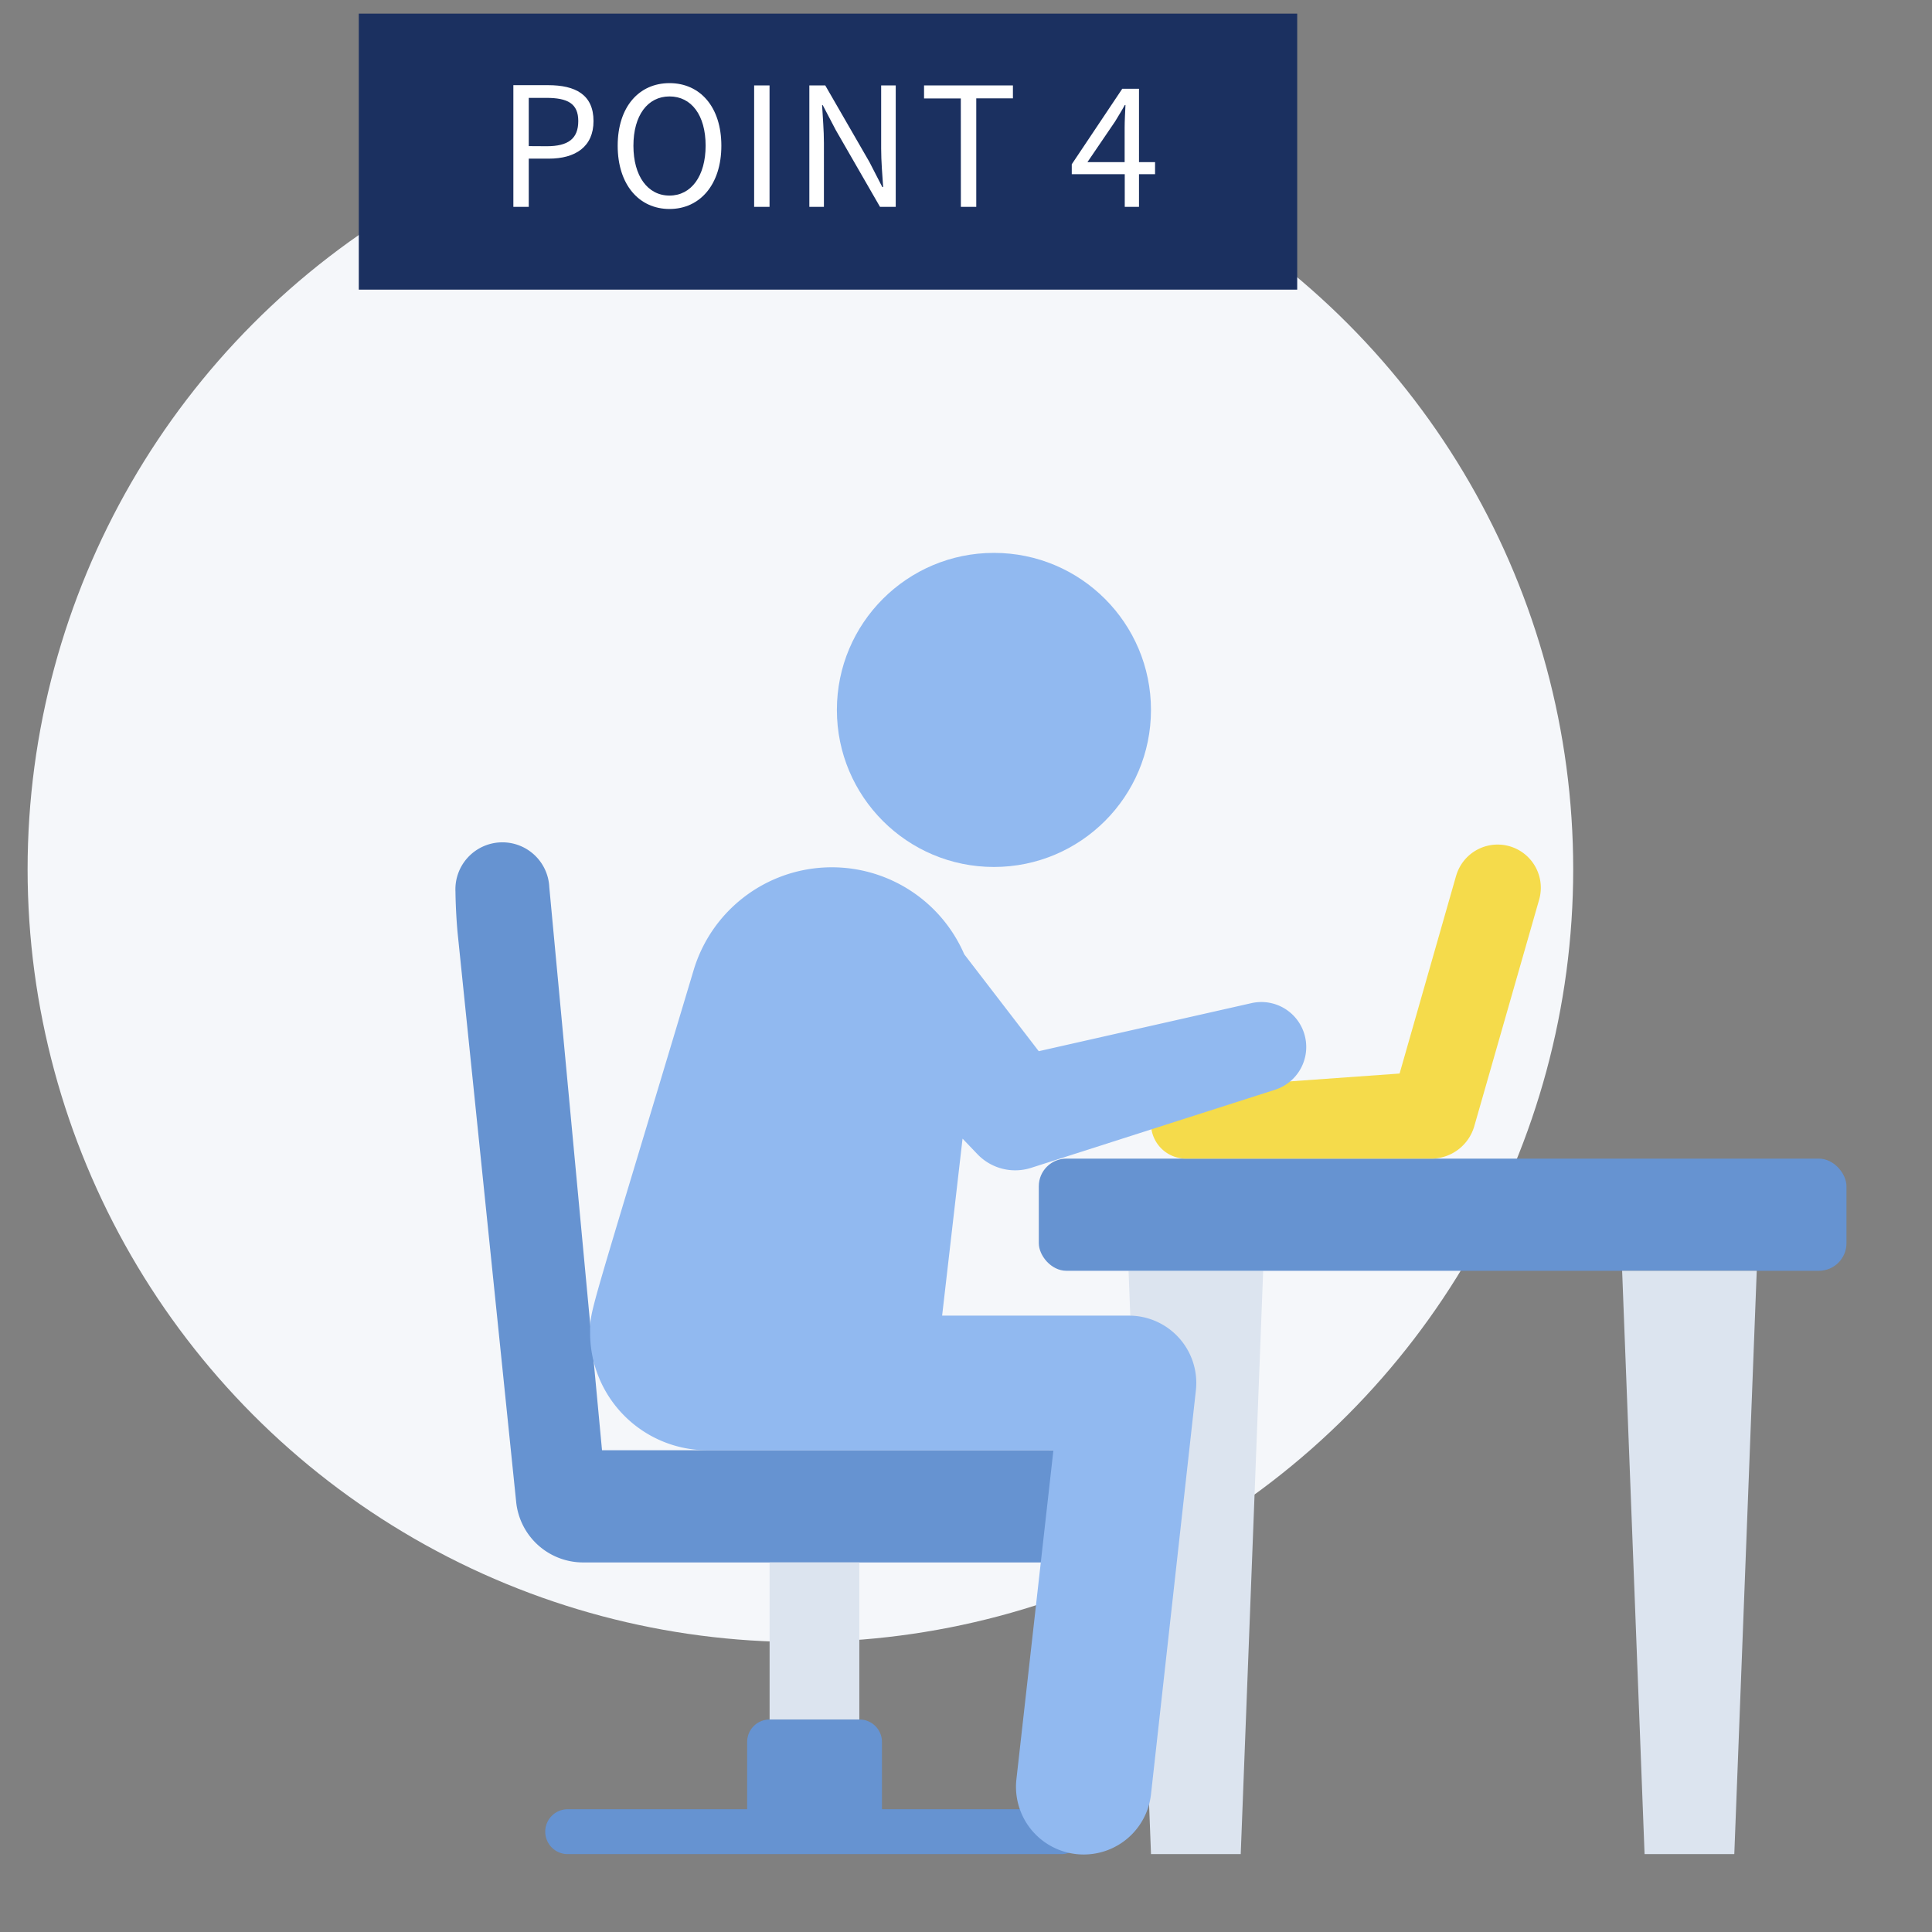
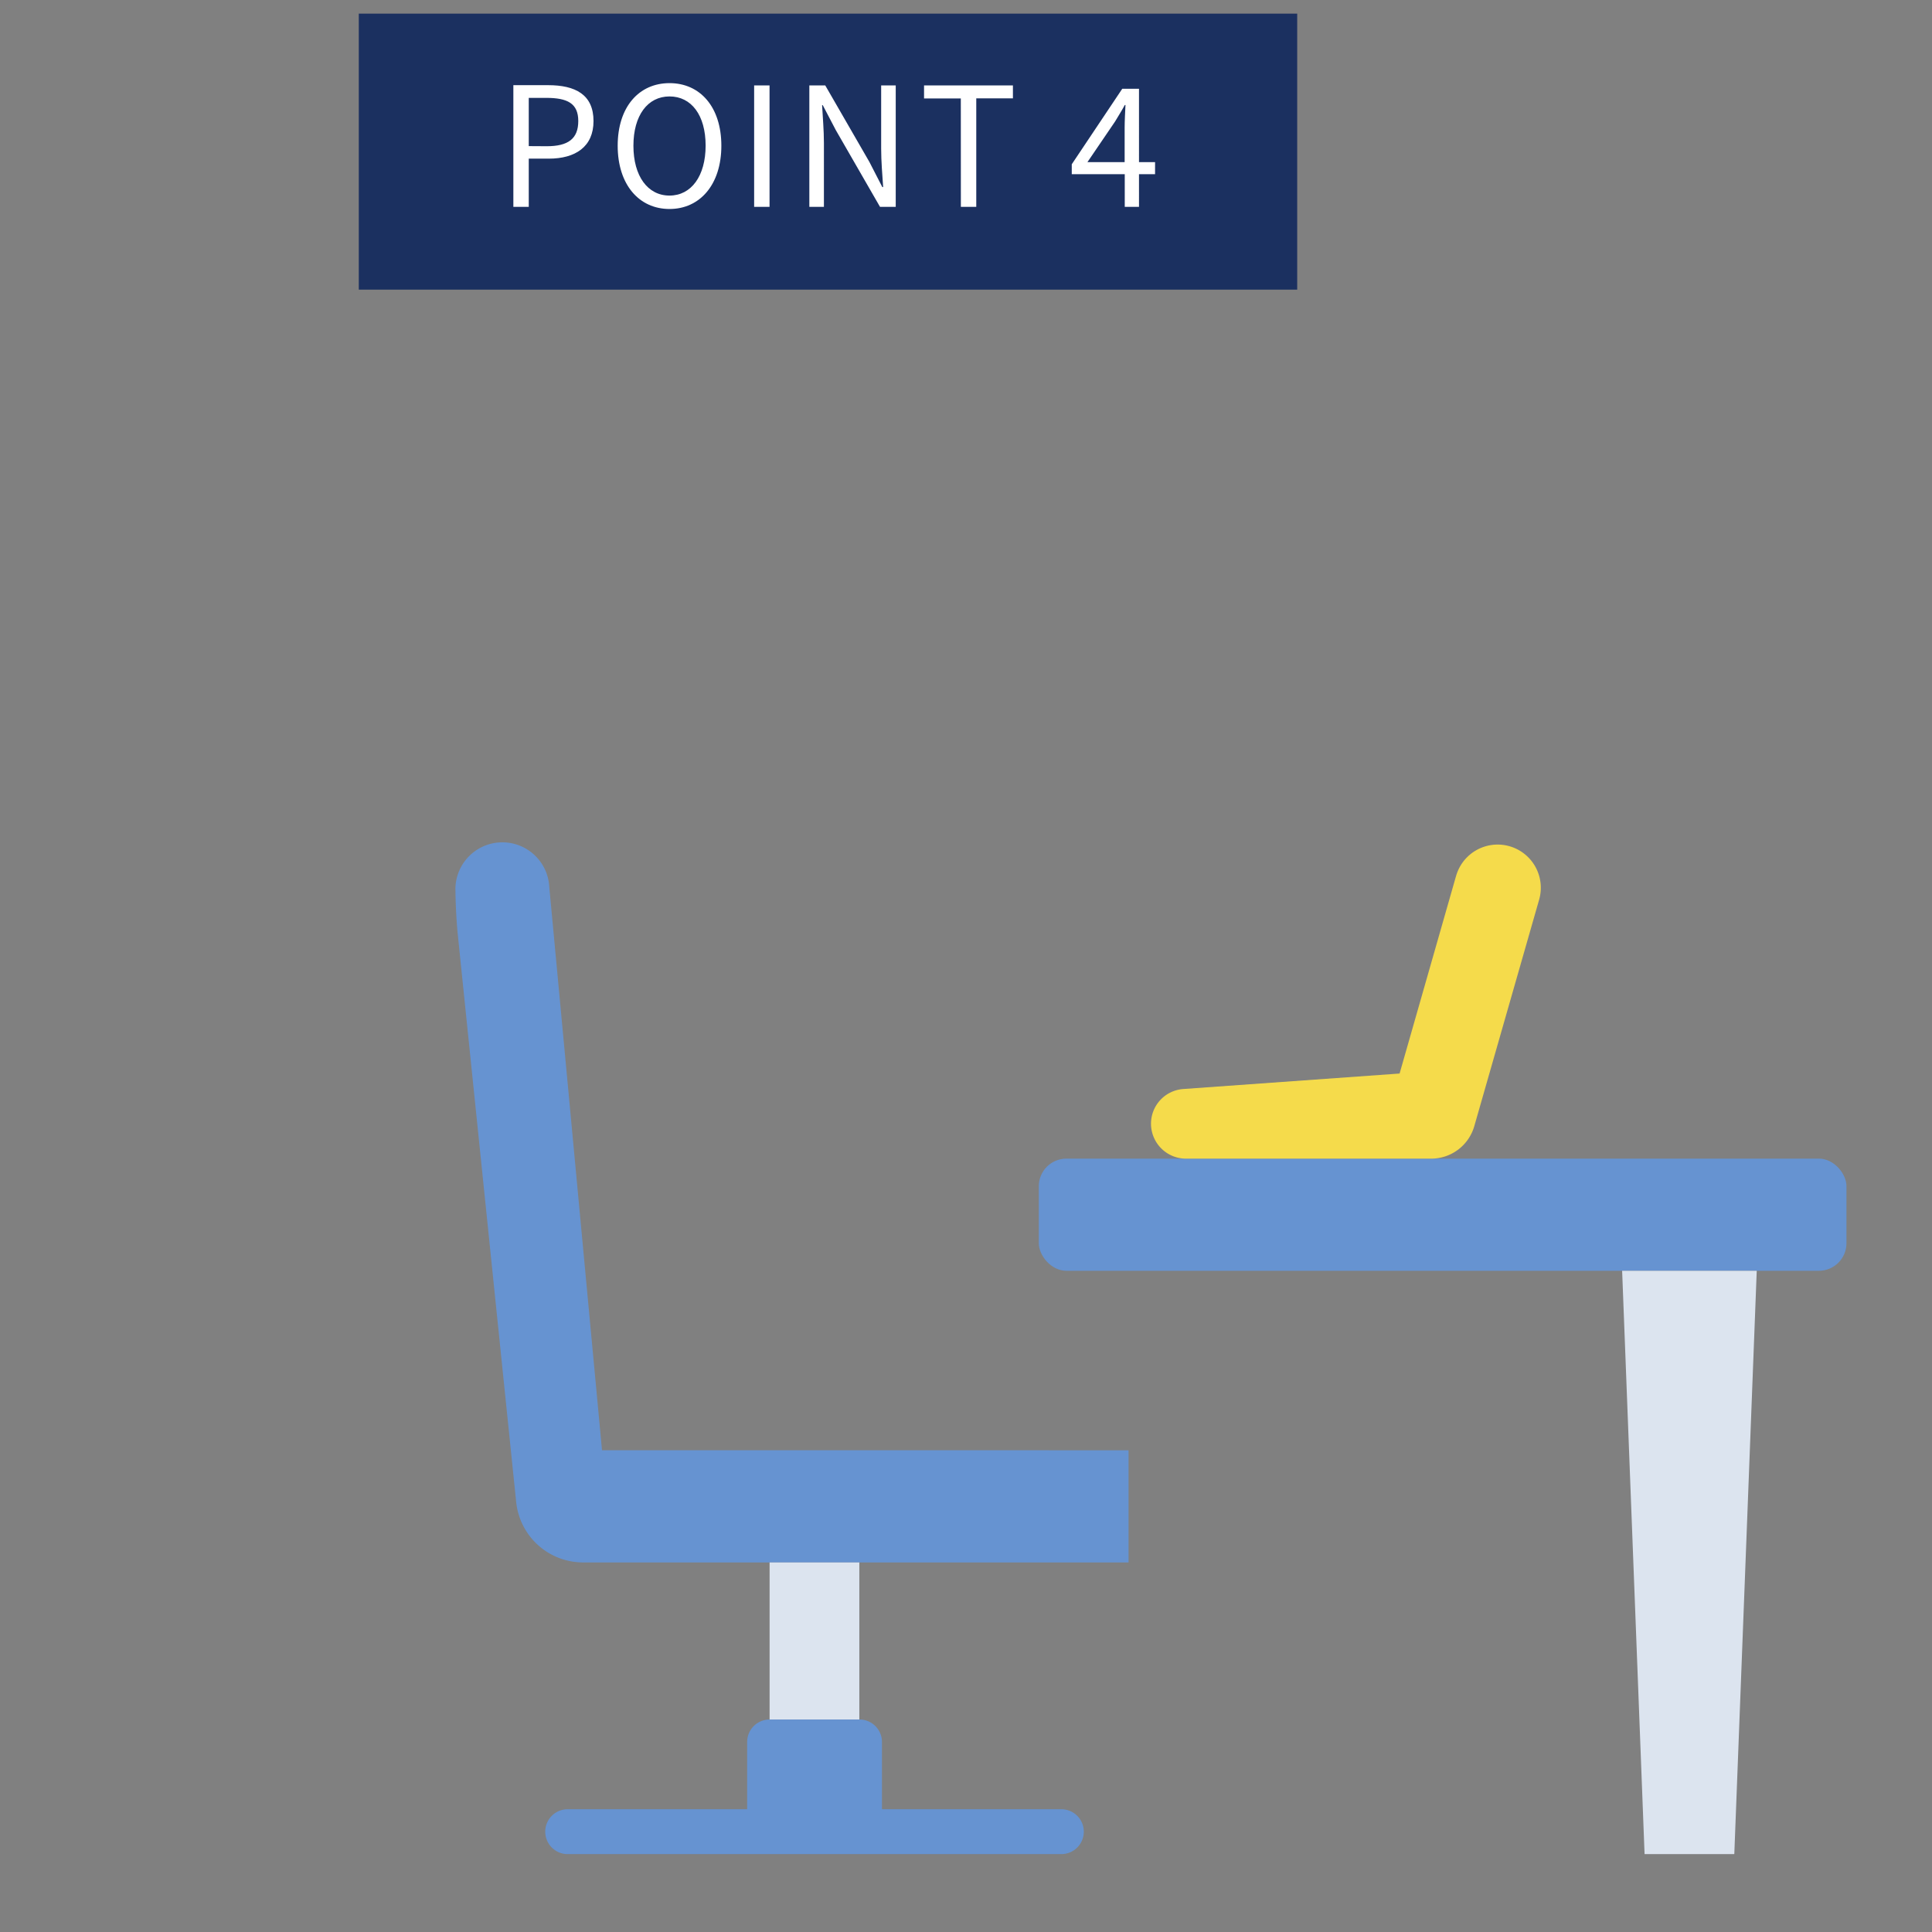
<svg xmlns="http://www.w3.org/2000/svg" width="70" height="70" viewBox="0 0 70 70">
  <rect x="0" y="0" width="70" height="70" fill="#808080" stroke="none" />
  <defs>
    <clipPath id="a">
      <rect width="70" height="70" transform="translate(1 -1)" fill="#fff" />
    </clipPath>
  </defs>
  <g transform="translate(-1 1)" clip-path="url(#a)">
-     <circle cx="28" cy="28" r="28" transform="translate(2 2.494)" fill="#f5f7fa" />
    <g transform="translate(13.99 -0.506)">
      <rect width="34" height="10" transform="translate(0.01)" fill="#1b3060" />
      <path d="M.6,0h.558V-1.746h.726c.966,0,1.62-.432,1.62-1.362,0-.96-.66-1.3-1.644-1.3H.6Zm.558-2.2V-3.948h.63c.774,0,1.164.2,1.164.84s-.366.912-1.14.912ZM6.258.078c1.1,0,1.878-.882,1.878-2.292S7.362-4.482,6.258-4.482,4.38-3.624,4.38-2.214,5.154.078,6.258.078Zm0-.486c-.792,0-1.308-.708-1.308-1.806S5.466-4,6.258-4s1.308.678,1.308,1.782S7.044-.408,6.258-.408ZM9.324,0h.558V-4.4H9.324Zm2,0h.528V-2.31c0-.462-.042-.93-.066-1.374h.024l.474.906L13.884,0h.57V-4.4h-.528v2.292c0,.456.042.948.072,1.392h-.03L13.5-1.626,11.9-4.4h-.576Zm5.49,0h.558V-3.93H18.7V-4.4H15.48v.474h1.332ZM21.4-1.62l1-1.47c.126-.21.246-.4.354-.6h.024c-.012.228-.03.594-.03.816V-1.62ZM22.752,0h.516V-1.182h.582V-1.62h-.582V-4.278h-.606l-1.83,2.736v.36h1.92Z" transform="translate(5.01 7)" fill="#fff" />
    </g>
    <g transform="translate(17.502 19.032)">
-       <path d="M4.064,21.134H.813L0,0H4.877L4.064,21.134Z" transform="translate(24.388 26.012)" fill="#dce4ef" />
      <path d="M24.388,22.026v4.064H4.643A2.439,2.439,0,0,1,2.2,23.9L.075,3.249C0,2.4,0,1.7,0,1.778a1.7,1.7,0,0,1,3.4-.154l1.91,20.4Z" transform="translate(0 10.488)" fill="#6693d1" />
-       <ellipse cx="5.69" cy="5.69" rx="5.69" ry="5.69" transform="translate(13.82)" fill="#91b9f0" />
      <rect width="29.263" height="4.064" rx="1" transform="translate(21.136 21.947)" fill="#6693d1" />
      <path d="M11.055,1.134,9.007,8.3l-7.836.561A1.26,1.26,0,0,0,0,10.124H0a1.268,1.268,0,0,0,1.26,1.26h8.893a1.626,1.626,0,0,0,1.561-1.179L14.063,2a1.564,1.564,0,0,0-3.008-.862Z" transform="translate(25.201 10.564)" fill="#f5db4b" />
-       <path d="M4.064,21.134H.813L0,0H4.877L4.064,21.134Z" transform="translate(42.271 26.012)" fill="#dce4ef" />
+       <path d="M4.064,21.134H.813L0,0H4.877Z" transform="translate(42.271 26.012)" fill="#dce4ef" />
      <rect width="3.251" height="5.69" transform="translate(11.382 36.579)" fill="#dce4ef" />
      <path d="M18.7,3.251h-6.5V.813A.813.813,0,0,0,11.38,0H8.129a.813.813,0,0,0-.813.813V3.251H.813a.813.813,0,1,0,0,1.626H18.7a.813.813,0,1,0,0-1.626Z" transform="translate(3.253 42.269)" fill="#6693d1" />
-       <path d="M25.906,6.156a1.626,1.626,0,0,0-1.951-1.227l-7.7,1.74-2.7-3.512a5.227,5.227,0,0,0-9.8.561C-.105,16.6,0,16,0,16.877a4.251,4.251,0,0,0,4.251,4.251H16.786L15.445,33.053a2.453,2.453,0,0,0,4.877.536l1.626-14.632a2.439,2.439,0,0,0-2.439-2.707H12.754l.74-6.413.545.569a1.894,1.894,0,0,0,1.943.488l8.836-2.829A1.626,1.626,0,0,0,25.906,6.156Z" transform="translate(4.879 11.386)" fill="#91b9f0" />
    </g>
  </g>
</svg>